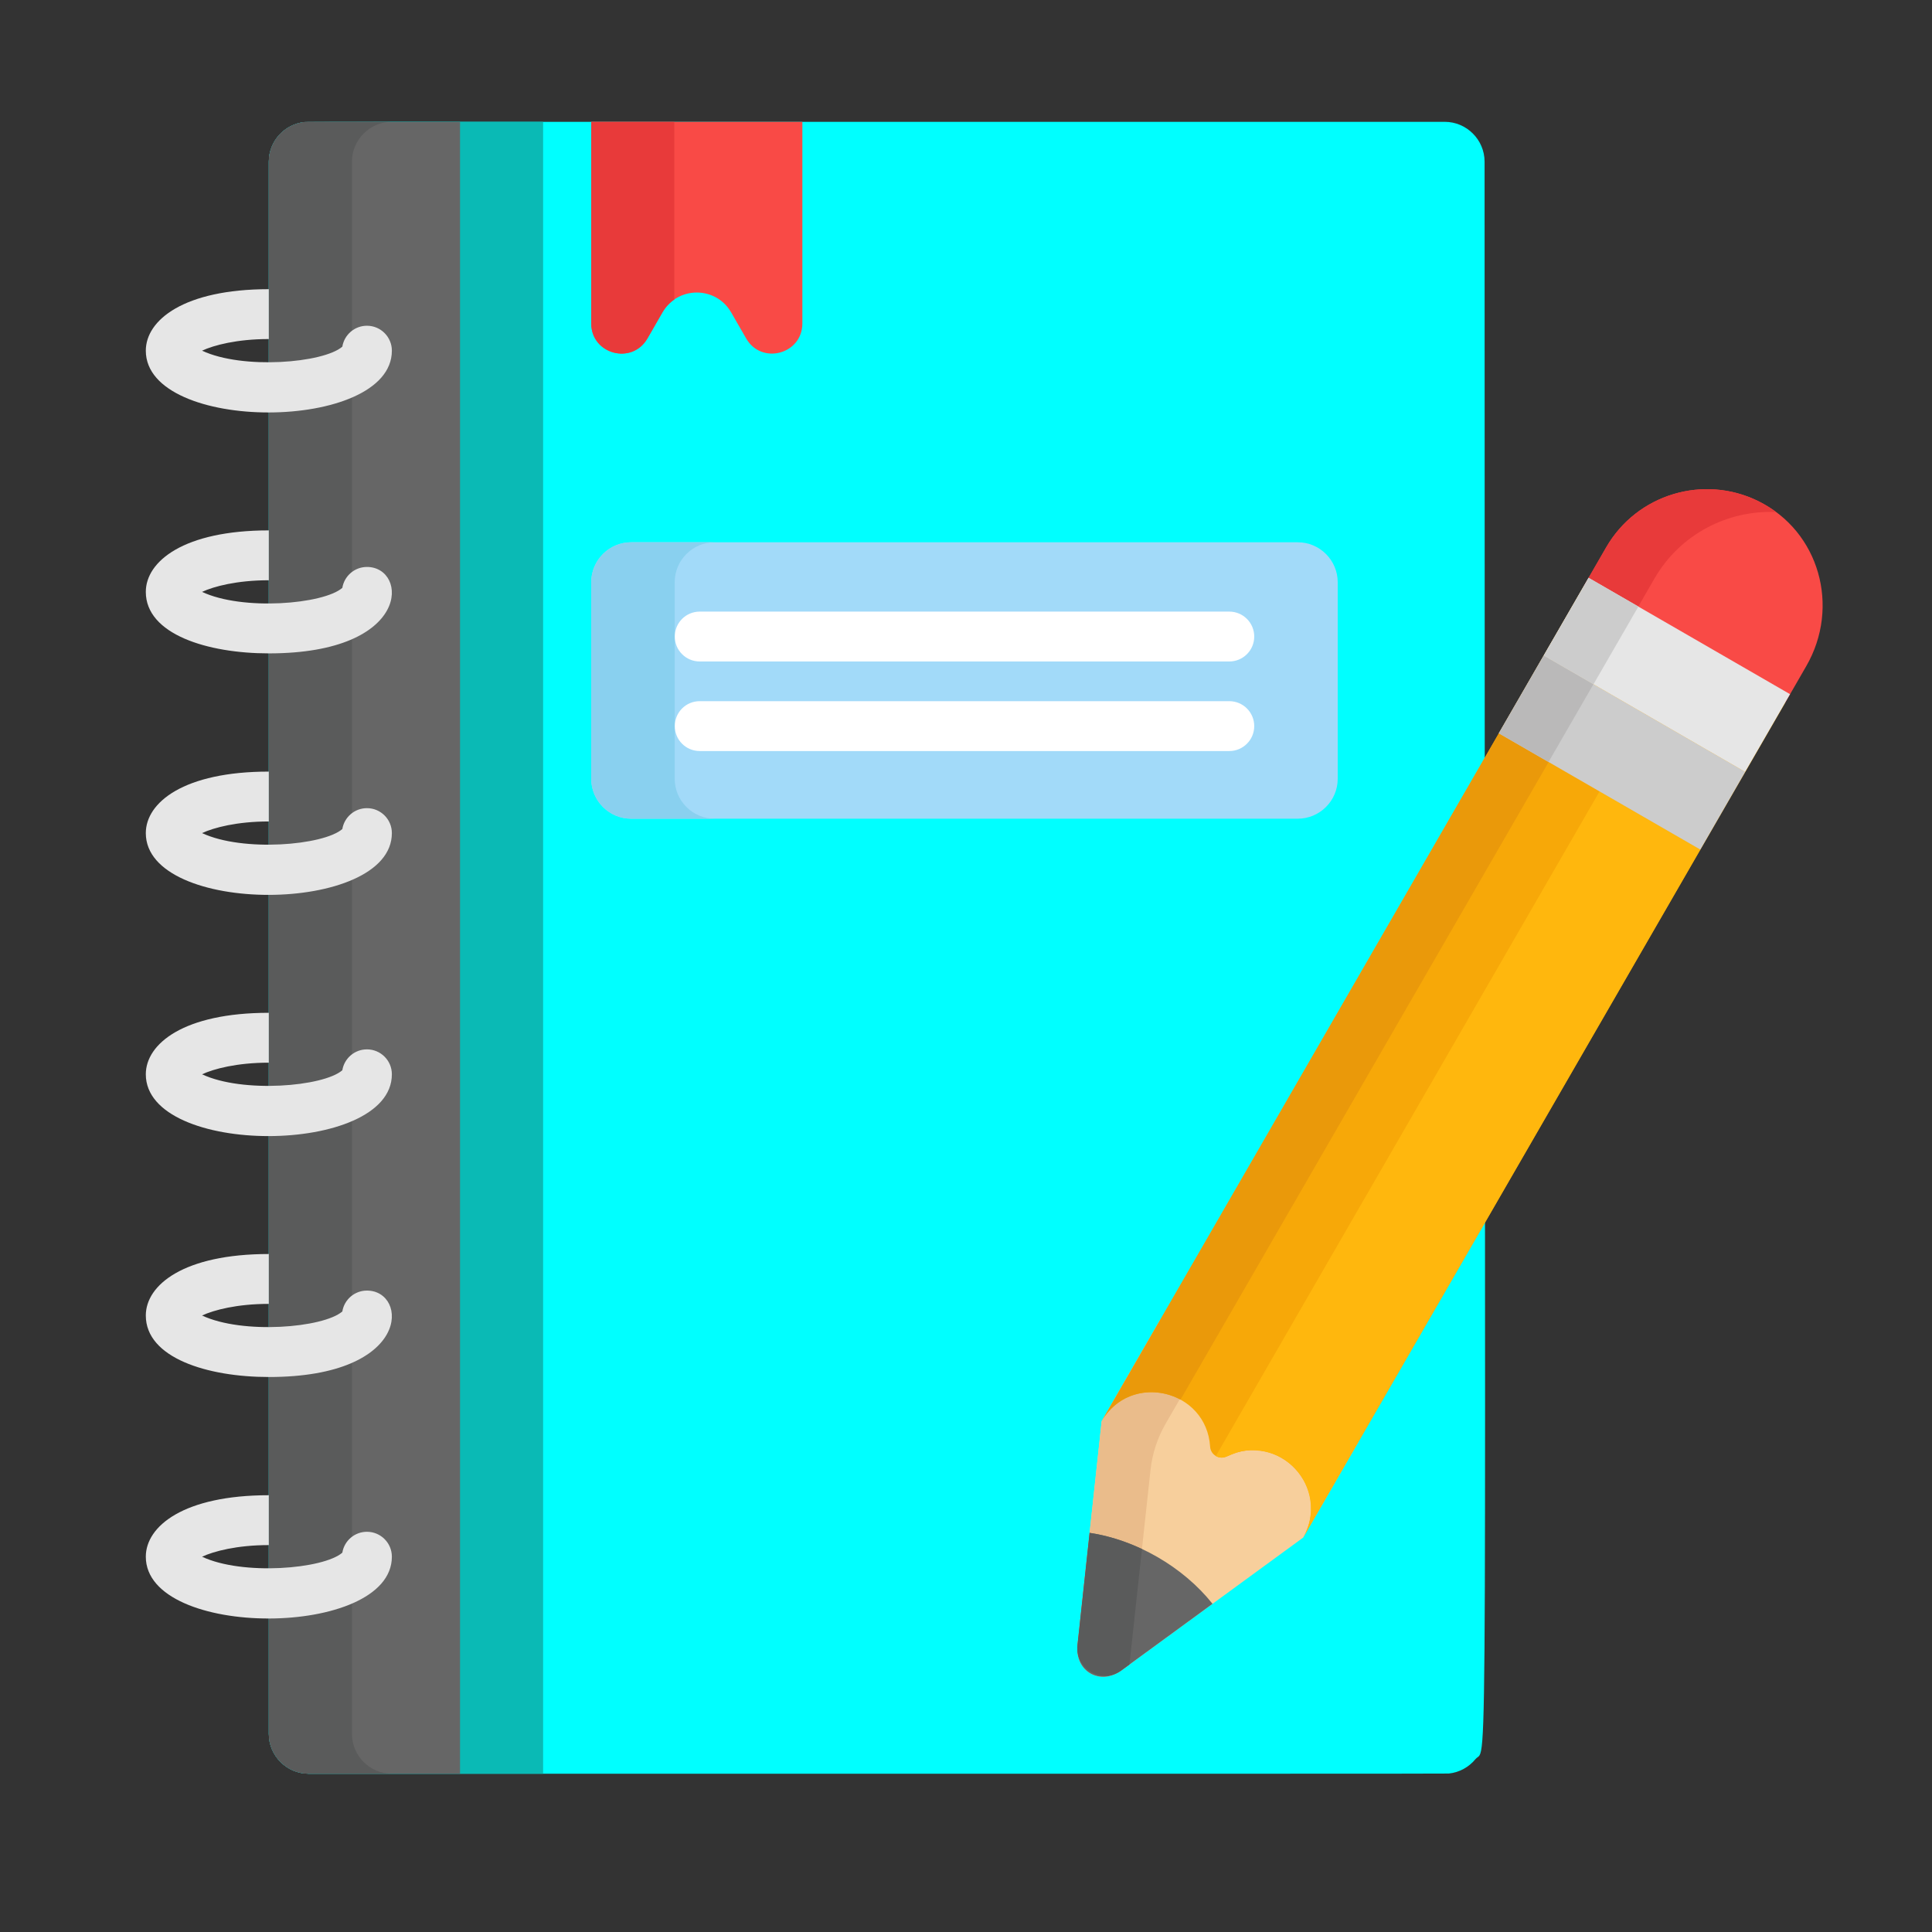
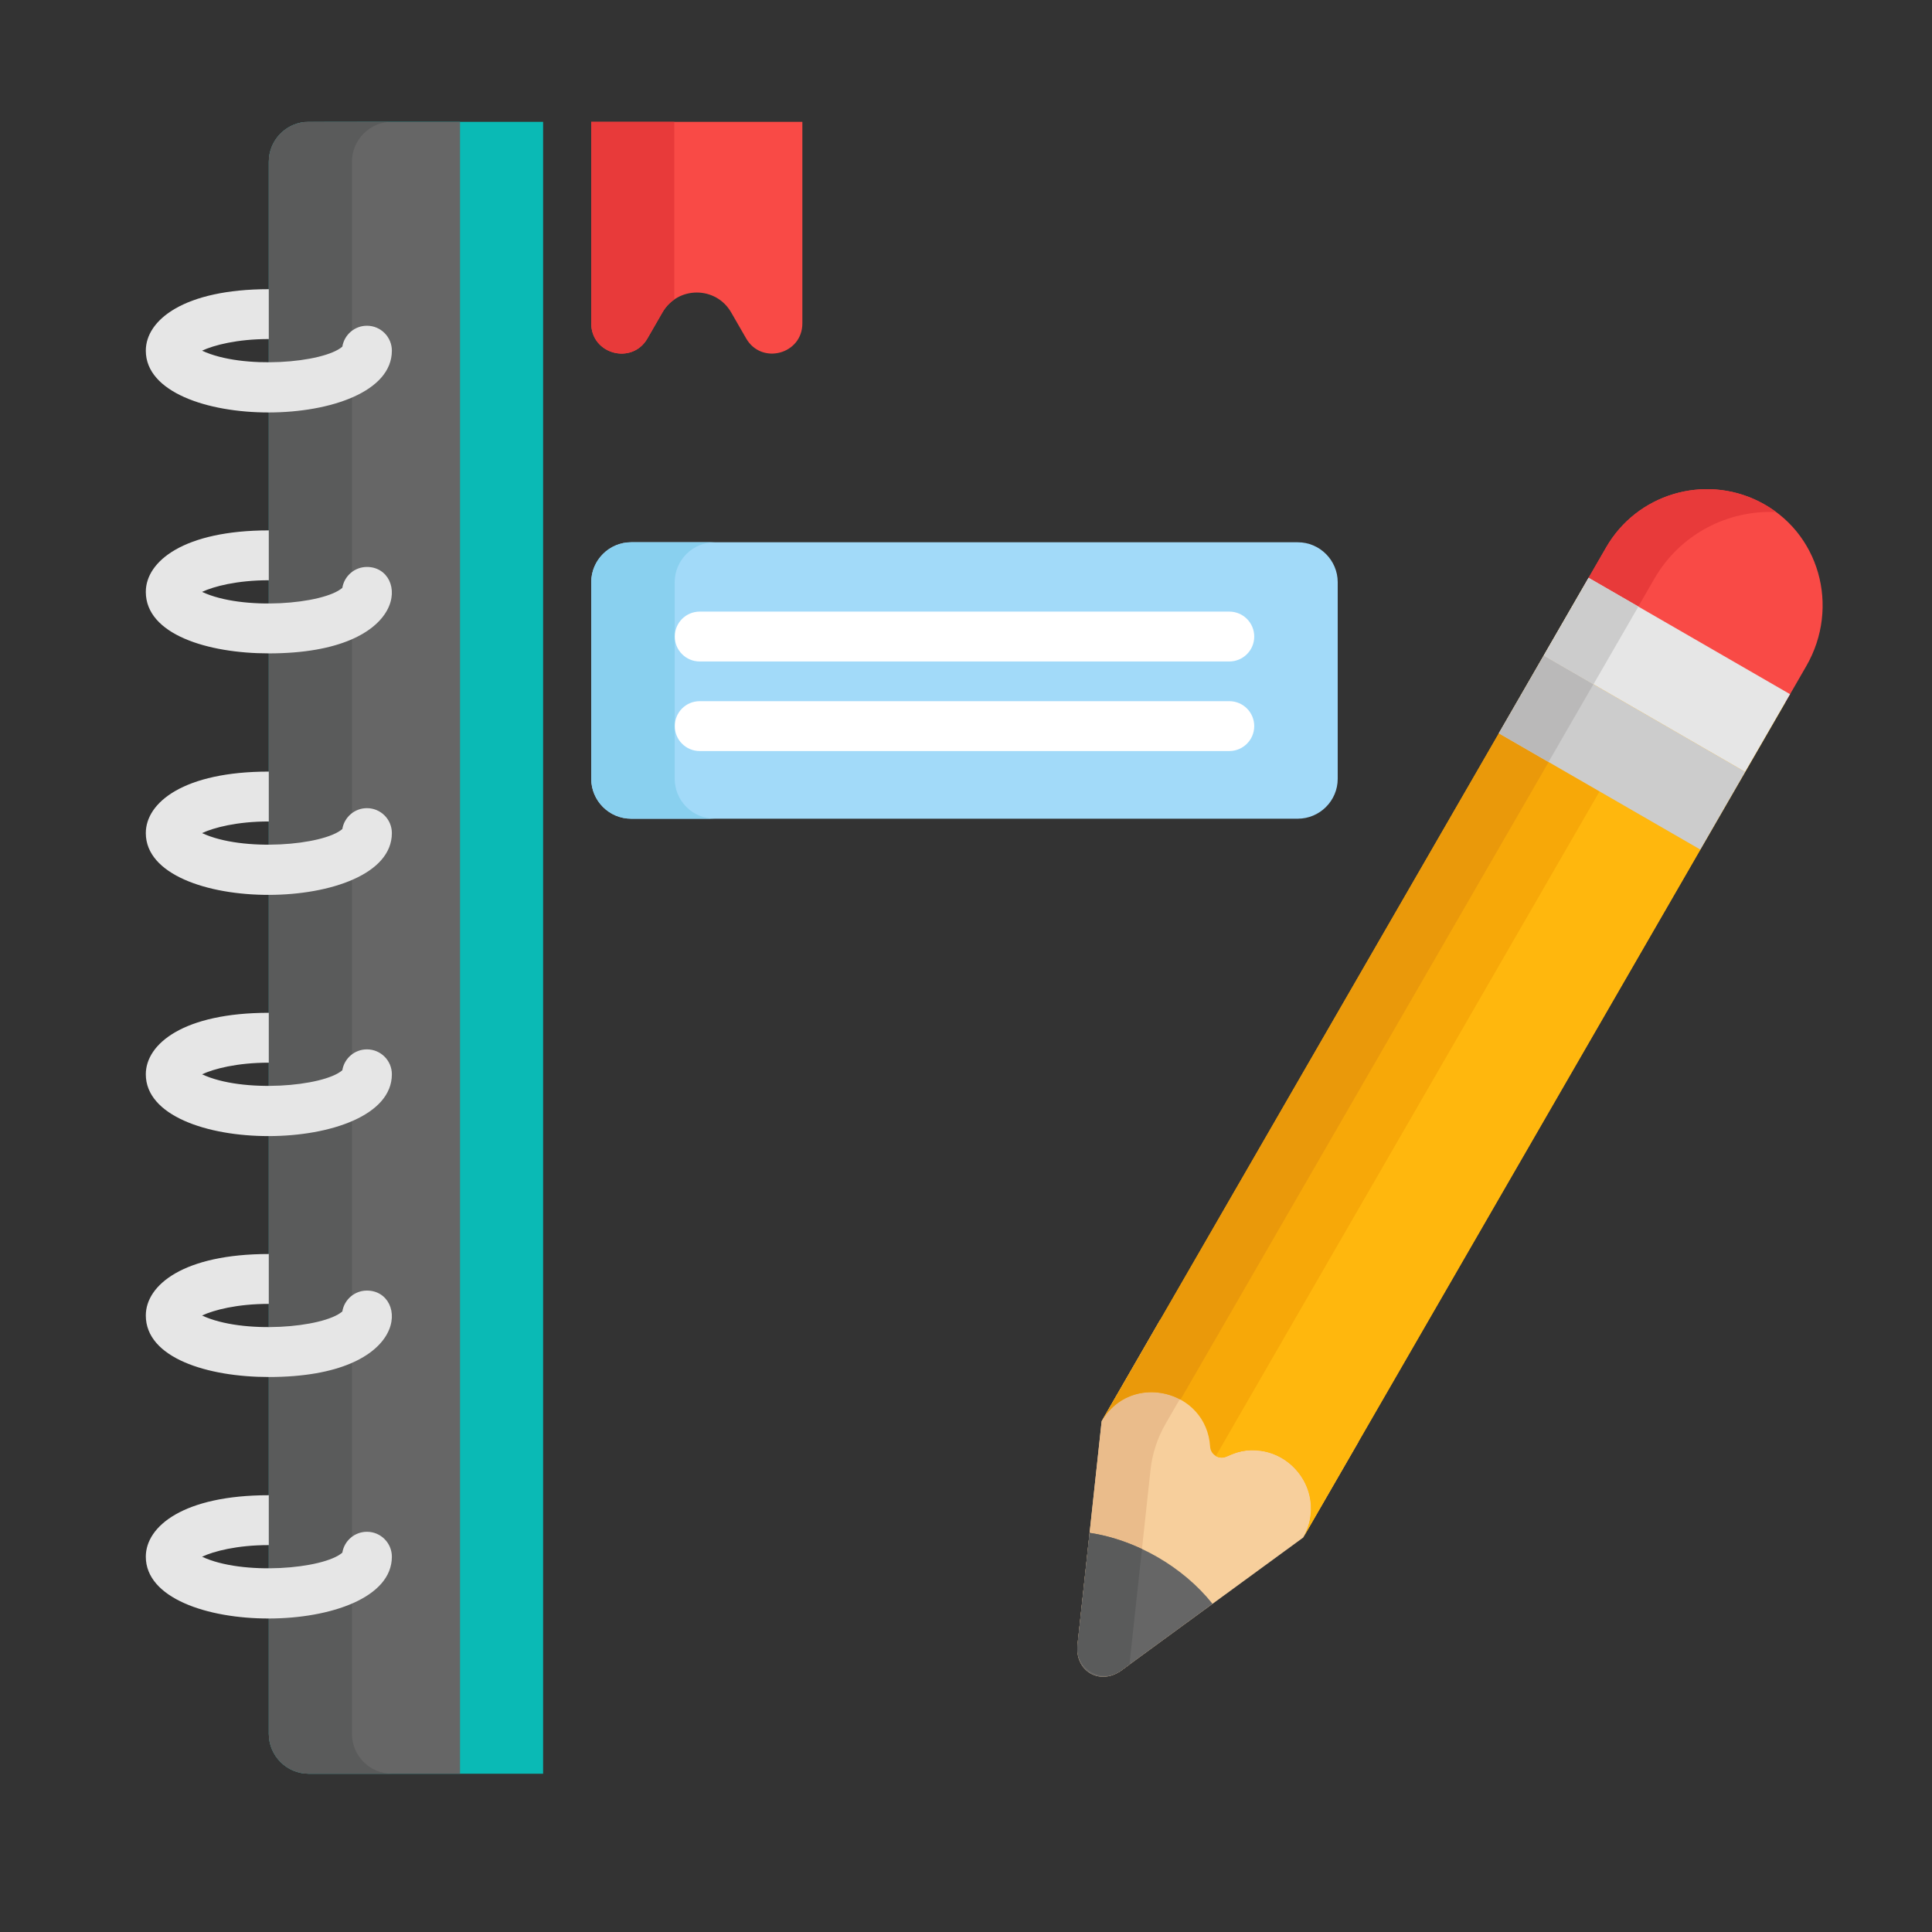
<svg xmlns="http://www.w3.org/2000/svg" width="53" height="53" viewBox="0 0 53 53" fill="none">
  <rect x="0" y="0" width="53" height="53" fill="#333333" stroke="none" />
  <g clip-path="url(#clip0_4004_372)">
-     <path d="M39.632 3.342C16.246 3.343 8.443 3.339 8.357 3.348C7.804 3.404 7.374 3.875 7.374 4.436C7.374 5.723 7.374 45.016 7.374 47.564C7.374 48.166 7.866 48.658 8.468 48.658C31.806 48.657 39.657 48.661 39.743 48.653C40.037 48.623 40.297 48.475 40.475 48.259C40.829 47.831 40.726 50.77 40.726 4.436C40.726 3.834 40.234 3.342 39.632 3.342Z" fill="#00FFFF" />
    <path d="M14.899 3.342C10.276 3.342 8.399 3.343 8.357 3.348C7.804 3.404 7.374 3.875 7.374 4.436C7.374 5.723 7.374 45.016 7.374 47.564C7.374 48.166 7.866 48.658 8.468 48.658C10.759 48.658 12.9 48.658 14.899 48.658C14.899 45.766 14.899 5.114 14.899 3.342Z" fill="#0ABAB5" />
    <path d="M8.468 3.342C7.866 3.342 7.374 3.834 7.374 4.436V47.564C7.374 48.166 7.866 48.658 8.468 48.658H12.62V3.342H8.468Z" fill="#666666" />
    <path d="M9.655 47.564V4.436C9.655 3.834 10.147 3.342 10.749 3.342H8.468C7.866 3.342 7.374 3.834 7.374 4.436V47.564C7.374 48.166 7.866 48.658 8.468 48.658H10.749C10.147 48.658 9.655 48.166 9.655 47.564Z" fill="#5A5B5B" />
    <path d="M16.219 3.342V8.872C16.219 9.718 17.339 10.018 17.761 9.284L18.172 8.571C18.59 7.843 19.64 7.843 20.058 8.571L20.469 9.284C20.891 10.018 22.011 9.718 22.011 8.872V3.342H16.219Z" fill="#F94A46" />
    <path d="M18.498 3.342H16.219V8.872C16.219 9.718 17.339 10.018 17.761 9.284L18.172 8.571C18.257 8.422 18.37 8.305 18.498 8.217V3.342Z" fill="#E83A3A" />
    <path d="M35.602 14.876H17.313C16.711 14.876 16.219 15.369 16.219 15.97C16.219 17.716 16.219 19.651 16.219 21.365C16.219 21.967 16.711 22.459 17.313 22.459H35.602C36.204 22.459 36.697 21.967 36.697 21.365C36.697 19.619 36.697 17.684 36.697 15.97C36.696 15.369 36.204 14.876 35.602 14.876Z" fill="#A2DAF9" />
    <path d="M18.509 21.365C18.509 19.651 18.509 17.716 18.509 15.97C18.509 15.369 19.002 14.876 19.603 14.876H17.313C16.711 14.876 16.219 15.369 16.219 15.97C16.219 17.716 16.219 19.651 16.219 21.365C16.219 21.967 16.711 22.459 17.313 22.459H19.604C19.002 22.46 18.509 21.967 18.509 21.365Z" fill="#89D0EF" />
    <path d="M33.723 18.146H19.195C18.817 18.146 18.511 17.84 18.511 17.462C18.511 17.084 18.817 16.778 19.195 16.778H33.723C34.101 16.778 34.407 17.084 34.407 17.462C34.407 17.84 34.101 18.146 33.723 18.146Z" fill="white" />
    <path d="M33.723 20.603H19.195C18.817 20.603 18.511 20.297 18.511 19.919C18.511 19.541 18.817 19.235 19.195 19.235H33.723C34.101 19.235 34.407 19.541 34.407 19.919C34.407 20.297 34.101 20.603 33.723 20.603Z" fill="white" />
    <path d="M31.829 36.205L30.222 38.988L29.559 45.127C29.481 45.848 30.18 46.251 30.765 45.823L35.75 42.18L37.266 39.554L31.829 36.205Z" fill="#F7CF9C" />
    <path d="M31.976 39.057L33.152 37.021L31.828 36.205L30.221 38.988L29.558 45.127C29.486 45.785 30.23 46.214 30.764 45.824L30.984 45.663L31.561 40.33C31.609 39.881 31.75 39.448 31.976 39.057Z" fill="#EABC8B" />
    <path d="M48.977 19.271L43.449 16.079L30.222 38.988C31.01 37.624 33.097 38.114 33.197 39.687C33.211 39.914 33.454 40.054 33.658 39.953C35.07 39.253 36.538 40.815 35.75 42.18L48.977 19.271Z" fill="#F7A808" />
    <path d="M32.384 38.396L44.814 16.867L43.449 16.079L30.222 38.988C30.706 38.149 31.681 38.012 32.384 38.396Z" fill="#EA990A" />
    <path d="M48.234 13.747C46.739 13.01 44.907 13.551 44.062 15.015L43.448 16.079L48.976 19.271L49.551 18.273C50.488 16.65 49.915 14.575 48.234 13.747Z" fill="#F94A46" />
    <path d="M45.385 15.873C46.093 14.648 47.402 13.987 48.725 14.047C48.573 13.935 48.41 13.834 48.234 13.747C46.739 13.01 44.907 13.551 44.062 15.015L43.448 16.079L44.812 16.867L45.385 15.873Z" fill="#E83A3A" />
    <path d="M46.644 23.306L35.748 42.18C36.315 41.197 35.702 39.949 34.575 39.8C33.809 39.699 33.655 40.117 33.354 39.943L43.88 21.71L46.644 23.306Z" fill="#FFB70D" />
    <path d="M33.263 43.997L30.765 45.823C30.18 46.251 29.481 45.848 29.559 45.127L29.891 42.05C31.164 42.241 32.452 42.978 33.263 43.997Z" fill="#666666" />
    <path d="M31.327 42.494C30.864 42.276 30.376 42.123 29.89 42.05L29.558 45.127V45.127C29.486 45.784 30.23 46.214 30.764 45.823L30.984 45.662L31.327 42.494Z" fill="#5A5B5B" />
    <path d="M41.117 20.116L46.645 23.307L47.876 21.175L42.348 17.983L41.117 20.116Z" fill="#CCCCCC" />
    <path d="M42.347 17.983L47.874 21.175L49.105 19.043L43.578 15.851L42.347 17.983Z" fill="#E6E6E6" />
    <path d="M41.116 20.115L42.481 20.903L43.712 18.771L42.347 17.983L41.116 20.115Z" fill="#BAB9B9" />
    <path d="M42.349 17.983L43.714 18.771L44.945 16.639L43.58 15.851L42.349 17.983Z" fill="#CCCCCC" />
    <path d="M10.066 8.936C9.726 8.936 9.444 9.185 9.391 9.51C8.869 9.96 6.657 10.143 5.543 9.62C5.863 9.47 6.501 9.301 7.374 9.301V7.933C5.043 7.934 4 8.781 4 9.62C4 11.89 10.75 11.87 10.75 9.62C10.75 9.243 10.444 8.936 10.066 8.936Z" fill="#E6E6E6" />
    <path d="M10.066 15.553C9.726 15.553 9.444 15.802 9.391 16.127C8.87 16.577 6.658 16.761 5.543 16.237C5.863 16.087 6.501 15.918 7.374 15.918V14.55C5.043 14.551 4 15.398 4 16.237C4 17.402 5.695 17.924 7.375 17.924C11.311 17.924 11.196 15.553 10.066 15.553Z" fill="#E6E6E6" />
    <path d="M10.066 22.17C9.726 22.17 9.444 22.418 9.391 22.743C8.869 23.194 6.657 23.377 5.543 22.854C5.863 22.704 6.501 22.535 7.374 22.535V21.167C5.043 21.167 4 22.014 4 22.854C4 25.124 10.75 25.104 10.75 22.854C10.75 22.476 10.444 22.17 10.066 22.17Z" fill="#E6E6E6" />
    <path d="M10.066 28.787C9.726 28.787 9.444 29.035 9.391 29.36C8.869 29.811 6.657 29.994 5.543 29.471C5.863 29.321 6.501 29.152 7.374 29.152V27.784C5.043 27.784 4 28.632 4 29.471C4 31.741 10.75 31.721 10.75 29.471C10.75 29.093 10.444 28.787 10.066 28.787Z" fill="#E6E6E6" />
    <path d="M10.066 35.404C9.726 35.404 9.444 35.652 9.391 35.977C8.869 36.428 6.657 36.611 5.543 36.088C5.863 35.938 6.501 35.769 7.374 35.769V34.401C5.043 34.401 4 35.248 4 36.088C4 37.253 5.695 37.775 7.375 37.775C11.311 37.775 11.196 35.404 10.066 35.404Z" fill="#E6E6E6" />
    <path d="M10.066 42.021C9.726 42.021 9.444 42.269 9.391 42.594C8.869 43.045 6.657 43.228 5.543 42.705C5.863 42.555 6.501 42.386 7.374 42.386V41.018C5.043 41.018 4 41.865 4 42.705C4 44.975 10.75 44.955 10.75 42.705C10.75 42.327 10.444 42.021 10.066 42.021Z" fill="#E6E6E6" />
  </g>
  <defs>
    <clipPath id="clip0_4004_372">
      <rect width="46" height="46" fill="white" transform="translate(4 3)" />
    </clipPath>
  </defs>
</svg>